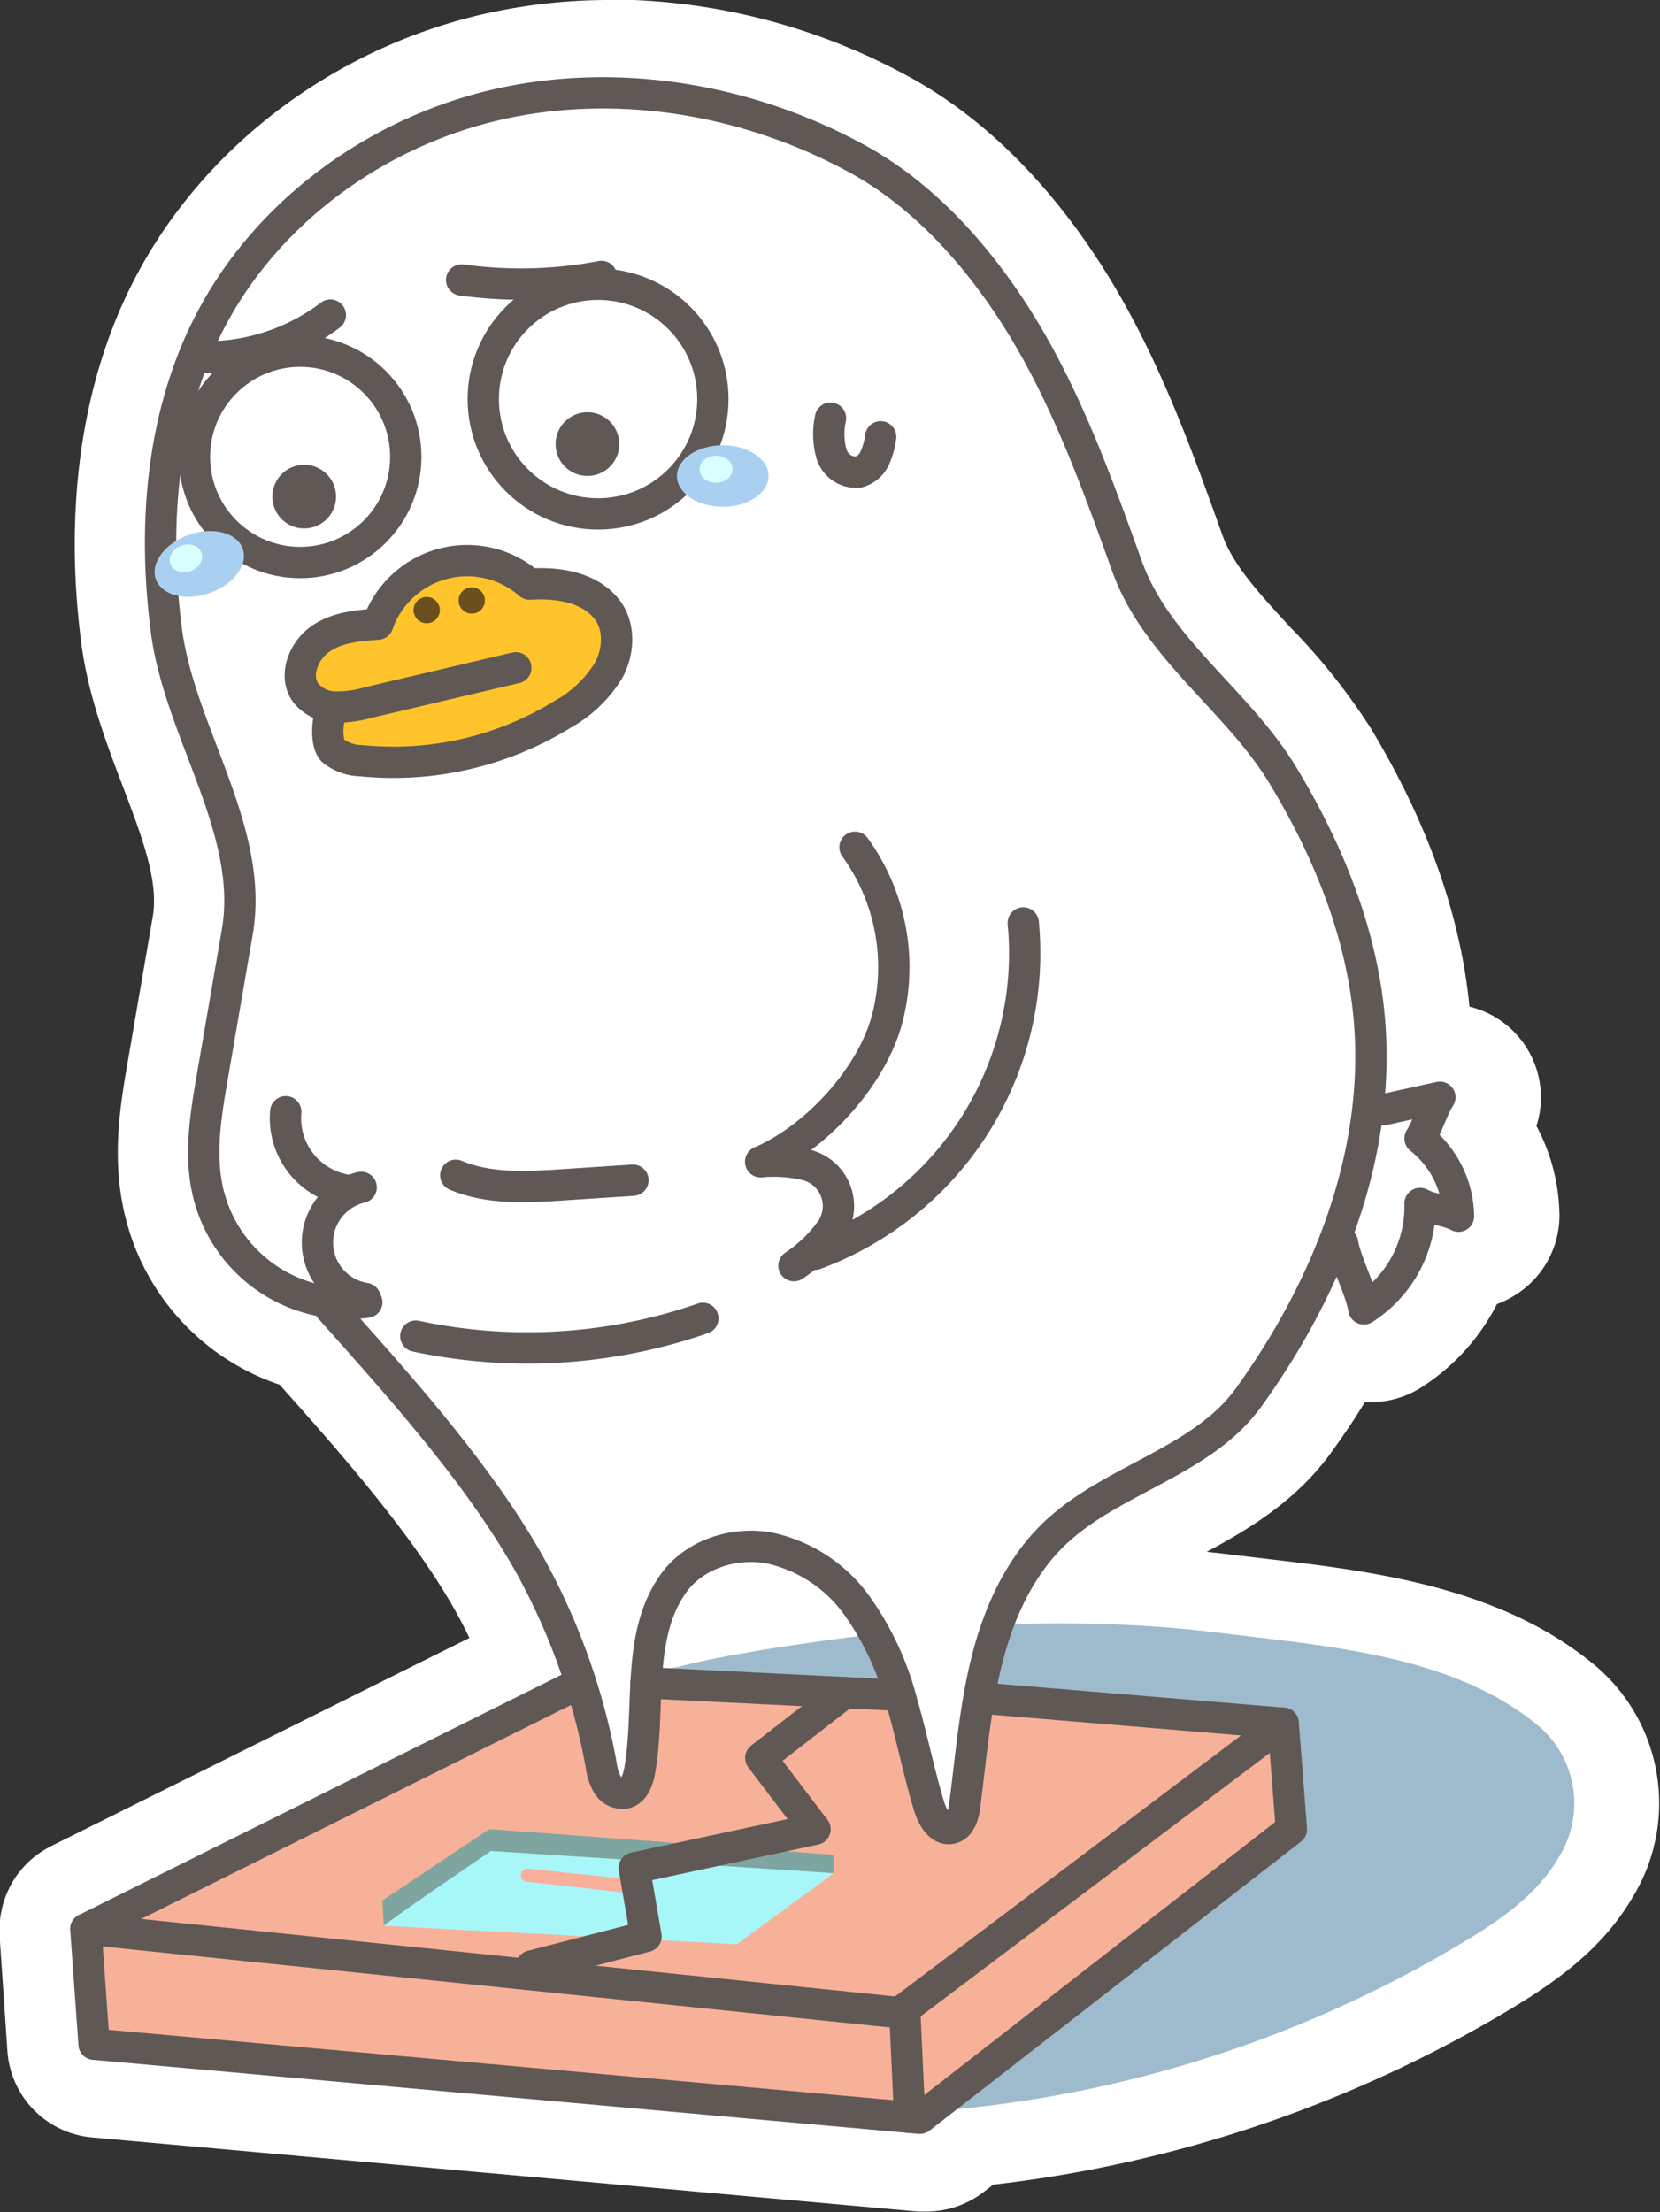
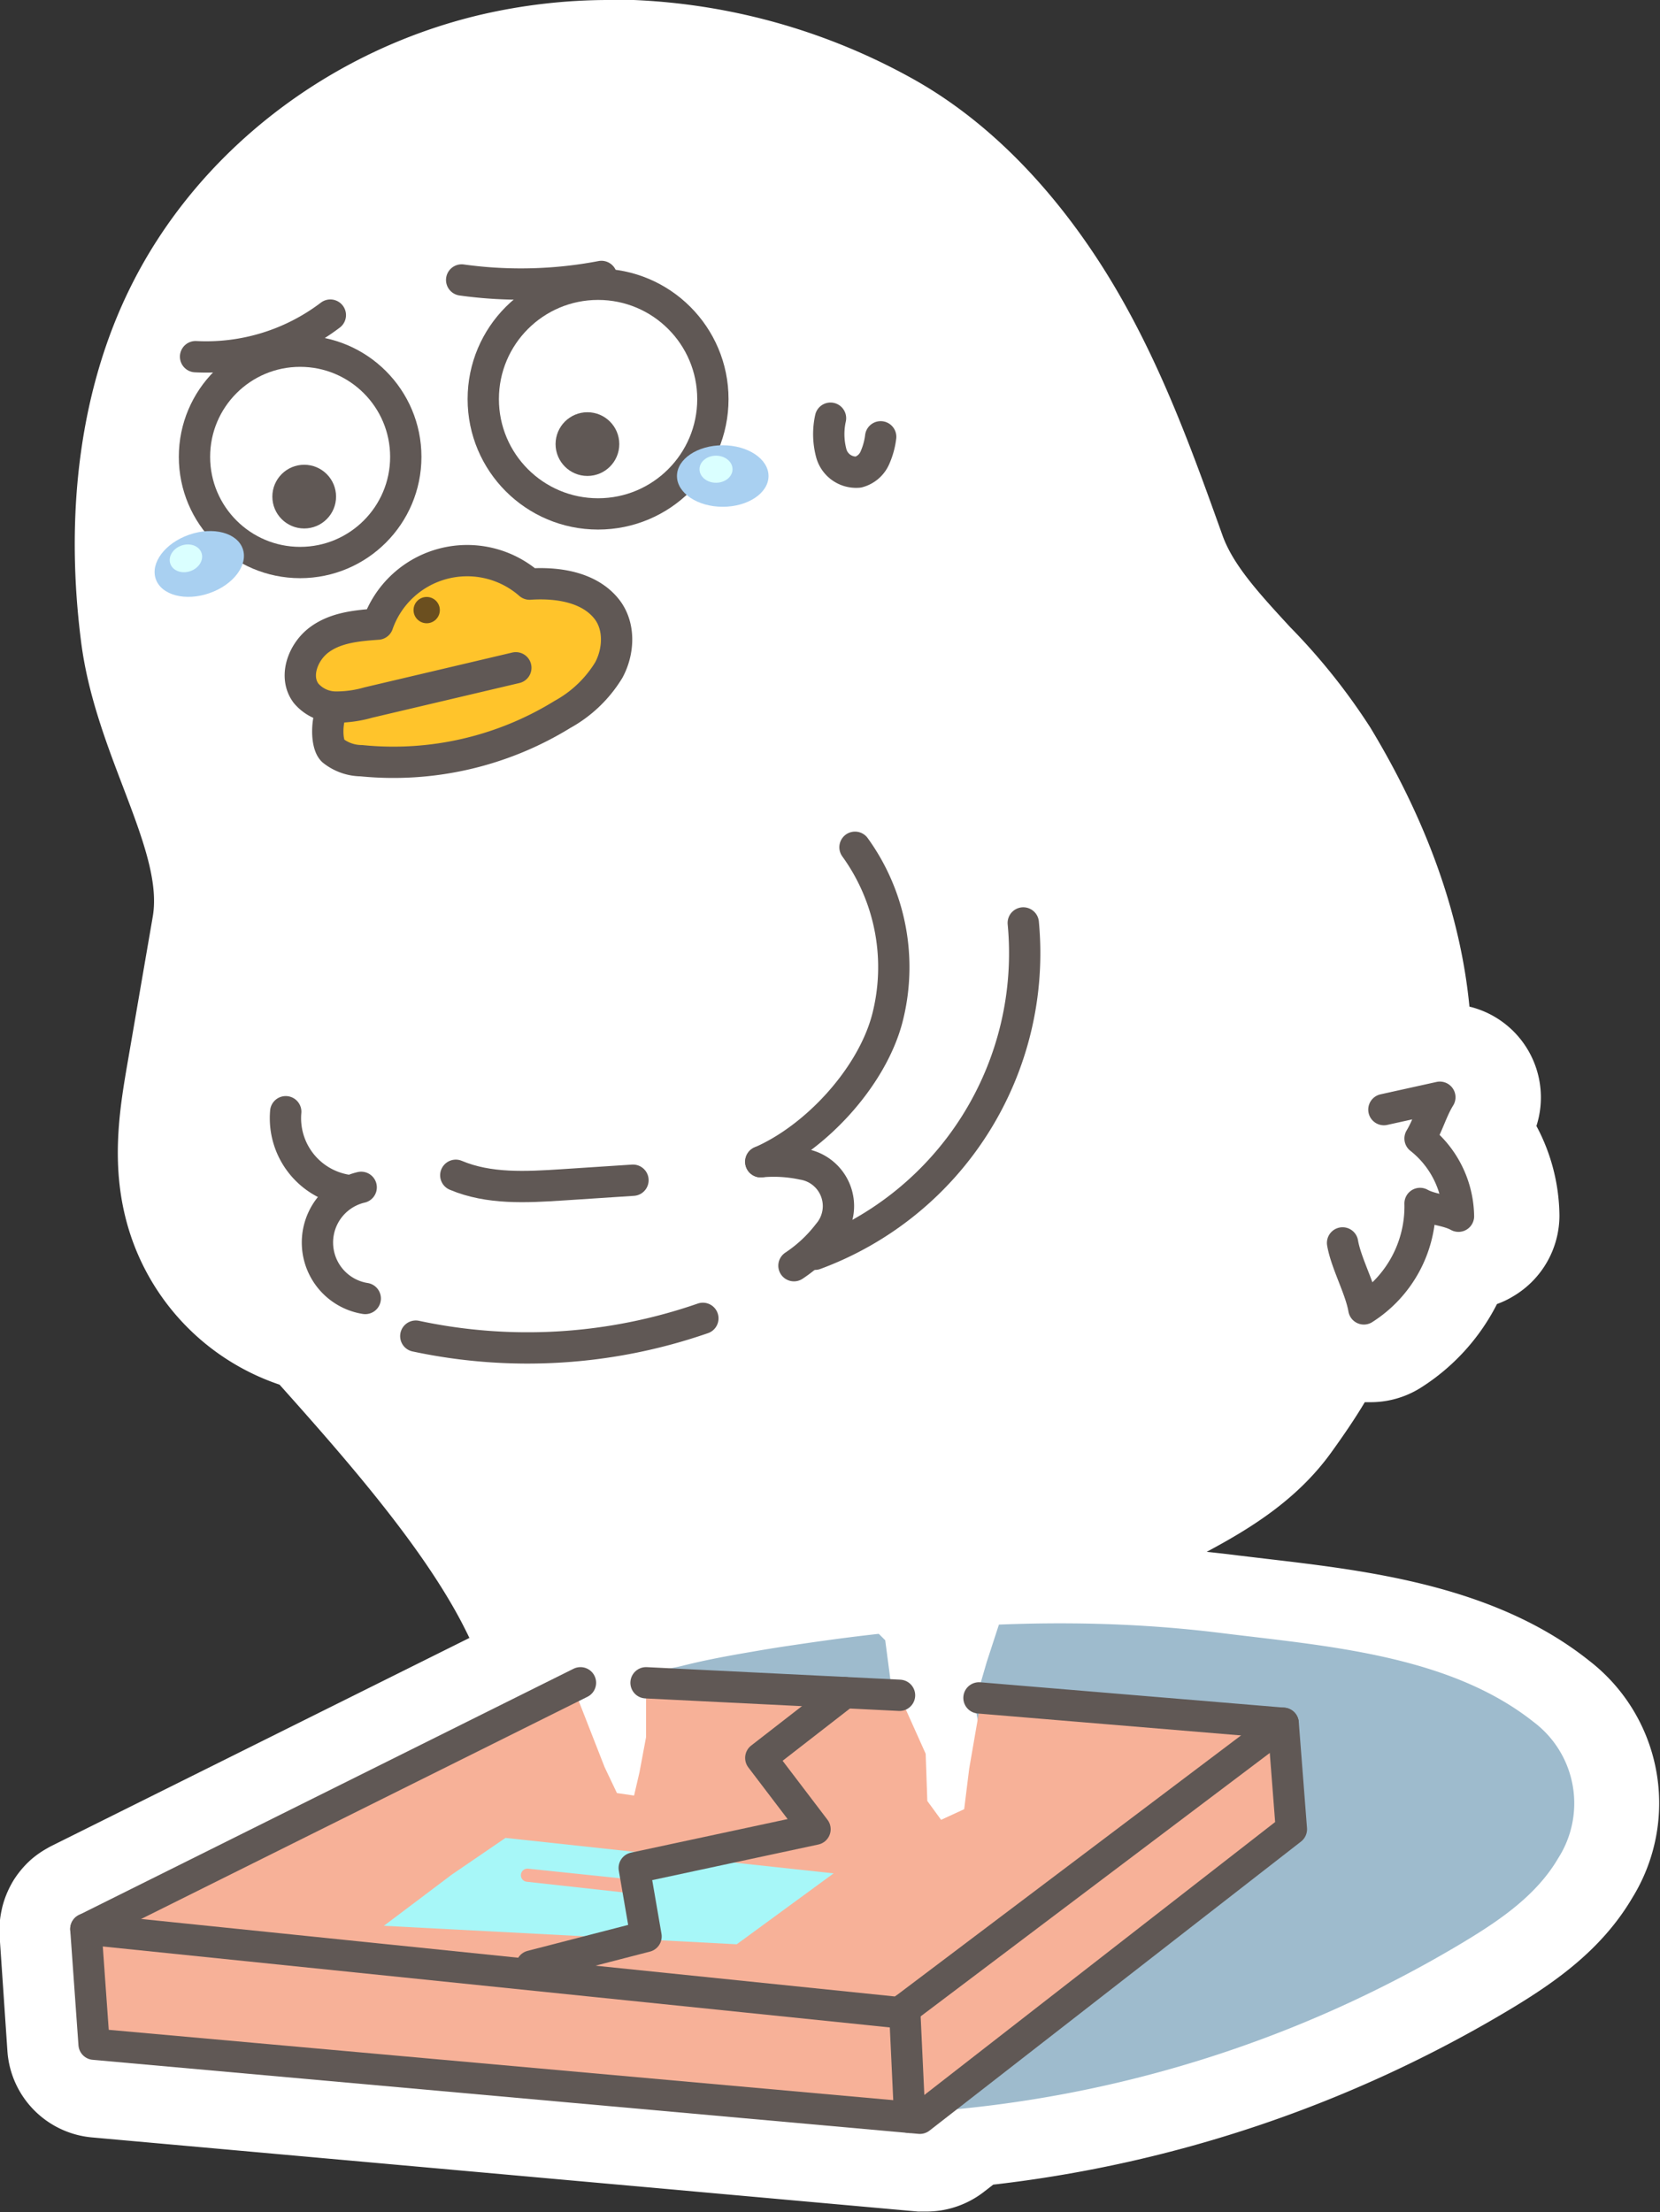
<svg xmlns="http://www.w3.org/2000/svg" viewBox="0 0 212.11 282.65">
  <rect x="0" y="0" width="212.11" height="282.65" fill="#333333" stroke="none" />
  <defs>
    <style>.cls-1{fill:#fff;}.cls-2{fill:#9ebbcd;}.cls-3{fill:#f7b198;}.cls-4{fill:#a7f7f8;}.cls-5{fill:#ffc42b;}.cls-6{fill:#605855;}.cls-7{fill:#6b4f1f;}.cls-8{fill:#7ea5a0;}.cls-9{fill:#f8b09a;}.cls-10{fill:none;stroke:#605855;stroke-linecap:round;stroke-linejoin:round;stroke-width:4px;}.cls-11{fill:#a9d0f1;}.cls-12{fill:#daffff;}</style>
  </defs>
  <g>
    <path d="M166.83,286.32c-.21,0-.43,0-.64,0l-105.5-9.46a6.9,6.9,0,0,1-6.3-6.41l-1-14.72a3.69,3.69,0,0,1,0-.47,4.2,4.2,0,0,1,0-.72,5.27,5.27,0,0,1,.11-.71c0-.13.05-.23.08-.34a7,7,0,0,1,.67-1.67l.19-.32a7.36,7.36,0,0,1,.9-1.12l.3-.29a6.9,6.9,0,0,1,1.25-.9,3.07,3.07,0,0,1,.31-.17l57.66-28.7c-1-2.33-2-4.61-3.18-6.82-5.8-11-16.3-22.74-24.74-32.19l0-.05a25.24,25.24,0,0,1-17.7-18.42c-1.53-6.33-.44-12.61.43-17.67l3.19-18.5c1-5.87-1.36-12.1-4.1-19.31-2.08-5.47-4.23-11.13-5-17.23-2-16,0-30.74,5.87-42.61,7.87-15.85,23.36-27.84,41.41-32.07a66.94,66.94,0,0,1,15.32-1.74,75,75,0,0,1,36,9.36c11.82,6.5,19.89,17.51,24.58,25.6,5.62,9.7,9.35,20.11,13,30.18,1.72,4.79,5.4,8.78,9.67,13.4a76.11,76.11,0,0,1,9.65,12c7,11.65,11.09,23.18,12,34.27.1,1.22.17,2.46.19,3.72l.41-.09a6.76,6.76,0,0,1,1.5-.16,6.94,6.94,0,0,1,5.89,10.6,3.1,3.1,0,0,0-.17.32,19.79,19.79,0,0,1,3.59,11.16,6.94,6.94,0,0,1-3.38,6,6.83,6.83,0,0,1-3.05,1,22.28,22.28,0,0,1-8.94,10.82,7,7,0,0,1-6.51.43l-.32-.15a100.58,100.58,0,0,1-5.94,9.25c-4.28,5.94-10.48,9.23-15.95,12.13-4.17,2.22-7.77,4.13-10.32,6.85-.23.25-.47.52-.7.79A172.3,172.3,0,0,1,206,212.43l3.81.46c12.95,1.53,27.64,3.28,38.57,12a18.09,18.09,0,0,1,4.32,23.82c-3.32,5.65-8.63,9.35-13.86,12.5a159.84,159.84,0,0,1-65.46,21.88l-2.31,1.8A7,7,0,0,1,166.83,286.32Zm-21.63-73a5.24,5.24,0,0,0-4.24,1.85l-.21.32c1.28-.25,2.54-.47,3.76-.68s2.69-.45,4-.66a8.53,8.53,0,0,0-2.24-.74A6.74,6.74,0,0,0,145.2,213.32Z" class="cls-1" transform="translate(-48.33 -8.68)" />
    <path d="M126.26,18.68a70.33,70.33,0,0,1,33.63,8.74c10.81,5.94,18.29,16.18,22.66,23.73,5.4,9.3,9,19.5,12.58,29.35,2.06,5.75,6.25,10.3,10.69,15.11a72,72,0,0,1,9.06,11.24c6.63,11,10.44,21.79,11.32,32.11a57.6,57.6,0,0,1,0,9.56l6.68-1.48a2,2,0,0,1,.42,0,1.94,1.94,0,0,1,1.58.82,1.92,1.92,0,0,1,.06,2.14,17.12,17.12,0,0,0-1.12,2.35c-.19.48-.39,1-.62,1.45a14.71,14.71,0,0,1,4.41,10.36,1.92,1.92,0,0,1-.94,1.68,2,2,0,0,1-1,.27,1.93,1.93,0,0,1-.94-.24,8.46,8.46,0,0,0-2-.63l-.19,0a17.44,17.44,0,0,1-8,12.46,1.88,1.88,0,0,1-1,.29,1.83,1.83,0,0,1-.8-.17,1.93,1.93,0,0,1-1.12-1.44,22.06,22.06,0,0,0-1.25-3.84l-.32-.81a92.72,92.72,0,0,1-9.69,16.83c-3.6,5-9,7.86-14.23,10.64-4.38,2.32-8.51,4.52-11.62,7.84a28.43,28.43,0,0,0-5.62,9.28q2.91-.09,5.82-.09a166,166,0,0,1,20.66,1.24c13.19,1.65,29,2.75,39.89,11.38a13,13,0,0,1,3.12,17.38c-2.77,4.7-7.45,7.93-12.13,10.74a154.5,154.5,0,0,1-64.81,21.34L168,280.92a2,2,0,0,1-1.19.4h-.17L61.14,271.85a1.93,1.93,0,0,1-1.76-1.79l-1.05-14.72s0,0,0-.06a2.61,2.61,0,0,1,0-.28l0-.16,0-.13a1.83,1.83,0,0,1,.18-.46l0,0a1.93,1.93,0,0,1,.28-.36l.09-.09a2,2,0,0,1,.41-.28h0l61.69-30.71a81.27,81.27,0,0,0-5-11.63C110,199.62,99.26,187.6,90.63,178l-.6-.68a2.17,2.17,0,0,1-.32-.49,20.19,20.19,0,0,1-7.44-3.15,20.58,20.58,0,0,1-8.25-12c-1.28-5.32-.34-10.81.5-15.65l3.19-18.5c1.24-7.22-1.48-14.37-4.36-21.94-2-5.2-4-10.57-4.73-16.08-1.93-15-.07-28.78,5.39-39.75,7.22-14.54,21.45-25.54,38.08-29.44a62.44,62.44,0,0,1,14.17-1.6m8.29,203.25c.75-.14,1.4-.27,1.84-.38,3-.75,6-1.29,9-1.81,1.49-.25,3-.49,4.48-.72s3-.46,4.54-.67,3.07-.4,4.61-.58a24.34,24.34,0,0,0-1.76-2.68,16.77,16.77,0,0,0-10.05-6.61,12,12,0,0,0-2-.16,10.15,10.15,0,0,0-8.32,4c-1.95,2.76-2.65,6.05-3,9.61l.63,0M126.26,8.68v0a72.36,72.36,0,0,0-16.46,1.87C90.31,15.12,73.58,28.1,65.05,45.27,58.71,58,56.52,73.75,58.7,90.74c.86,6.69,3.22,12.89,5.31,18.37,2.48,6.52,4.62,12.15,3.84,16.68l-3.19,18.5c-.95,5.51-2.13,12.36-.36,19.69a30.23,30.23,0,0,0,19.75,21.61c8.1,9.07,17.86,20.15,23.18,30.21.37.71.73,1.42,1.08,2.15L54.94,244.51c-.24.12-.47.25-.69.38a12,12,0,0,0-2,1.42c-.2.19-.39.36-.57.55a12.43,12.43,0,0,0-1.48,1.84c-.14.21-.27.43-.39.65a12.25,12.25,0,0,0-1.15,2.84c-.05.19-.09.38-.13.57a11.83,11.83,0,0,0-.2,1.22,10.1,10.1,0,0,0-.05,1.28,6.89,6.89,0,0,0,0,.79l1,14.72a11.89,11.89,0,0,0,10.84,11l105.52,9.47c.35,0,.71,0,1.07,0a12,12,0,0,0,7.33-2.51l1.2-.93a165,165,0,0,0,66.08-22.42c5.8-3.49,11.7-7.63,15.59-14.24a23,23,0,0,0-5.52-30.28c-12-9.57-28.15-11.48-41.09-13l-3.78-.45c-1.33-.17-2.68-.32-4-.46,5.31-2.85,11.44-6.5,15.9-12.68,1.52-2.11,3-4.26,4.3-6.44.26,0,.51,0,.77,0a12,12,0,0,0,6.29-1.79,27.28,27.28,0,0,0,9.83-10.75,11.42,11.42,0,0,0,2.09-1A12,12,0,0,0,247.59,164a24.74,24.74,0,0,0-2.94-11.46,11.94,11.94,0,0,0-8.56-15.25c-1.12-11.62-5.38-23.61-12.66-35.65a80.31,80.31,0,0,0-10.26-12.85c-3.89-4.23-7.26-7.87-8.63-11.7-3.68-10.27-7.48-20.9-13.33-31-5-8.64-13.67-20.42-26.5-27.48a80.18,80.18,0,0,0-38.45-10Z" class="cls-1" transform="translate(-48.33 -8.68)" />
    <path d="M166.49,278.5a154.54,154.54,0,0,0,68.82-21.67c4.68-2.82,9.36-6,12.13-10.75a13,13,0,0,0-3.12-17.37c-10.85-8.63-26.7-9.74-39.89-11.38-16.94-2.12-34.14-1.36-51,1-1.52.21-3,.43-4.55.66s-3,.47-4.48.73c-3,.51-6,1.06-8.95,1.81-2,.5-8.31,1.31-9.58,3-3.75,4.92-.51,15.08.08,21.24a25.21,25.21,0,0,0,8.19,16.19c4.21,3.76,9.55,6,14.78,8.11C155.05,272.55,160.34,276,166.49,278.5Z" class="cls-2" transform="translate(-48.33 -8.68)" />
    <path d="M70.41,63c0,.27-2.85,18-2.85,18L70,91.47l2.12,8.22,4.82,16.14,1.93,5,.15,3.37L77.92,132l-.4,6.66-1.9,6.68-.7,4.22-.56,6.16.91,4.67,2.06,6.32,5.7,4.7,3.57,1.71,2.28,1,12.58,12.42,5.11,7.3L116,208.6l3.83,6.66,3.59,20.88,3.26,3.41,4.89-.7,2.64-1.32-.7-6.75-.54-5.5-1.48-4.9,1.72-7.36,4.1-3.82,4.43-2.64,5.36.06,4.34,1.63,10,10,1.4,10.64.44,10.31,1.19,8.27,7.3-.89,3.26-6.21-.62-6.37-1.56-7.6,1.56-5.37,2.08-6.38L186.8,201l6-2.88,12.44-7.91,3.33-4,4.65-5.64,1.94-5.23,2.5-5.29,2.17-1.82,2.59,7.08h1l4.53-6.38,1.4-2.73.35-2.48,6,1.32-.08-2.65-2-4.49-2.79-3.26-1.12-.7,1.95-4-.76-.8-5.19.89-2.64.54.36-2.17L223,136.55,222,131l-4.88-14-9.29-15.17-8.17-10-5-5.78-4.31-12.57-7.84-18.2L177,47.34l-8.85-10.68L155.6,26.73l-10.36-3.11L132.4,20.54l-5.67-.64-14.41,2-8,2.42L91.8,31.85,80.24,40,72.73,52.65Z" class="cls-1" transform="translate(-48.33 -8.68)" />
    <polygon points="11.89 246.56 73.04 215 77.26 225.79 78.83 229.09 81.02 229.41 81.71 226.44 82.55 221.96 82.55 216.95 83.86 215.06 94.72 215.6 113.99 216.55 115.59 218.07 118.28 224.07 118.49 230.1 120.25 232.51 123.2 231.15 123.84 225.98 125.6 215.8 156.27 219.53 161.14 220.17 163.96 220.97 165.01 229.35 166.02 234.56 116.63 271.42 11.89 261.73 11.89 246.56" class="cls-3" />
    <polygon points="49.05 246.05 94.14 248.41 106.52 239.35 64.59 234.82 57.74 239.5 49.05 246.05" class="cls-4" />
    <path d="M89.83,98.77a3.75,3.75,0,0,1-3.34-3.69,5.67,5.67,0,0,1,2.62-4.58,11.87,11.87,0,0,1,5.17-1.71c.94-.12,1.78-.34,2.72-.42a11.24,11.24,0,0,1,7.64-7.71,11.63,11.63,0,0,1,10.8,2.47,15.86,15.86,0,0,1,5.37.19,8.22,8.22,0,0,1,4.79,2.91c2,2.71,1.51,6.7-.4,9.48s-5,4.55-8,5.93A50.78,50.78,0,0,1,95.54,106a7.84,7.84,0,0,1-3.84-.78C89.74,104.12,88.61,100.68,89.83,98.77Z" class="cls-5" transform="translate(-48.33 -8.68)" />
    <circle cx="76.42" cy="50.45" r="14.96" class="cls-1" />
    <circle cx="38.38" cy="58.4" r="13.98" class="cls-1" />
    <circle cx="75.06" cy="56.74" r="4.07" class="cls-6" />
    <circle cx="38.87" cy="63.45" r="4.07" class="cls-6" />
    <circle cx="54.52" cy="77.95" r="1.68" class="cls-7" />
-     <circle cx="60.28" cy="76.72" r="1.68" class="cls-7" />
-     <path d="M97.37,254.72c0-.22,13.69-9.55,13.69-9.55L154.85,248v-2.34l-44-3.29L97.2,251.5Z" class="cls-8" transform="translate(-48.33 -8.68)" />
    <path d="M128.94,248.8l-13.13-1.37a.84.84,0,0,0-.92.84h0a.84.84,0,0,0,.74.83l13.05,1.44" class="cls-9" transform="translate(-48.33 -8.68)" />
    <path d="M145.54,157.11a17.76,17.76,0,0,1,5.35.31,5.42,5.42,0,0,1,3.27,8.88,18.16,18.16,0,0,1-4.38,4.09" class="cls-10" transform="translate(-48.33 -8.68)" />
    <path d="M94.48,160.38a7.24,7.24,0,0,0,.52,14.2" class="cls-10" transform="translate(-48.33 -8.68)" />
    <path d="M145.54,157.11c7.06-3.07,14.12-10.75,16.13-18.18a26.14,26.14,0,0,0-4.09-22" class="cls-10" transform="translate(-48.33 -8.68)" />
    <path d="M152.46,168.93a41,41,0,0,0,26.62-42.33" class="cls-10" transform="translate(-48.33 -8.68)" />
    <path d="M219.88,167.48c.44,2.58,2.28,5.85,2.72,8.43a15.5,15.5,0,0,0,7.18-13.47c1.49.82,3.42.81,4.91,1.63a12.89,12.89,0,0,0-4.91-9.93c1-1.65,1.5-3.61,2.53-5.27l-7.15,1.58" class="cls-10" transform="translate(-48.33 -8.68)" />
    <path d="M92.48,160.72a9.32,9.32,0,0,1-7.64-10" class="cls-10" transform="translate(-48.33 -8.68)" />
    <circle cx="38.35" cy="58.37" r="13.5" class="cls-10" />
    <circle cx="76.42" cy="50.99" r="14.67" class="cls-10" />
    <path d="M114.24,94,95.39,98.44a14.75,14.75,0,0,1-4.21.58,5,5,0,0,1-3.74-1.76C85.86,95.17,87,92,89.13,90.42s4.87-1.81,7.47-2A12.1,12.1,0,0,1,116,83.31c3.58-.24,7.61.37,9.84,3.17,1.72,2.16,1.59,5.38.28,7.81a15.91,15.91,0,0,1-5.91,5.66,41.17,41.17,0,0,1-25.71,5.92,5.93,5.93,0,0,1-3.63-1.28c-1-.91-.82-4.86.28-5.57" class="cls-10" transform="translate(-48.33 -8.68)" />
-     <path d="M95.2,175.06a18.41,18.41,0,0,1-20.26-13.94c-1.17-4.85-.33-9.94.52-14.86l3.19-18.5c2.24-13-7.39-25.53-9.07-38.61s-.67-26.82,5.2-38.63C81.9,36.18,96,25.76,111.56,22.11S144,21.34,158,29.05c9.24,5.08,16.63,13.88,21.92,23s8.87,19.12,12.43,29c3.76,10.5,14.14,17.15,19.91,26.7s10.11,20.15,11.05,31.27c1.45,17.18-5.36,34.24-15.45,48.22-6.18,8.58-18.46,10.57-25.69,18.29-4.13,4.39-6.53,10.16-7.92,16s-1.88,11.9-2.66,17.88c-.15,1.16-.53,2.58-1.68,2.86-1.42.35-2.42-1.37-2.85-2.77-1.33-4.39-2.21-8.91-3.49-13.31a37.46,37.46,0,0,0-5.77-12.41,18.58,18.58,0,0,0-11.26-7.34c-4.52-.78-9.56.85-12.2,4.6-4.67,6.62-2.91,15.6-4.22,23.59-.22,1.31-.69,2.91-2,3.16a2.26,2.26,0,0,1-2.2-1.15,6.82,6.82,0,0,1-.78-2.5,84,84,0,0,0-8.32-24.05c-6.33-12-17.28-24.14-26.31-34.25" class="cls-10" transform="translate(-48.33 -8.68)" />
    <path d="M154.45,62.11a9.45,9.45,0,0,0,.11,4.52A3.29,3.29,0,0,0,158,69a3.21,3.21,0,0,0,2.1-1.78,9.38,9.38,0,0,0,.76-2.73" class="cls-10" transform="translate(-48.33 -8.68)" />
    <path d="M73.32,54.25a26.22,26.22,0,0,0,17.22-5.31" class="cls-10" transform="translate(-48.33 -8.68)" />
    <path d="M107.32,44.45A54.92,54.92,0,0,0,125.18,44" class="cls-10" transform="translate(-48.33 -8.68)" />
    <path d="M101.46,179.39a68.32,68.32,0,0,0,36.68-2.27" class="cls-10" transform="translate(-48.33 -8.68)" />
    <path d="M106.57,158.84c4.24,1.79,9,1.52,13.64,1.22l9-.59" class="cls-10" transform="translate(-48.33 -8.68)" />
    <polyline points="74.17 215 10.97 246.46 12.02 261.18 117.54 270.64 165.01 233.71 163.96 220.17 125.09 216.93" class="cls-10" />
    <line x1="82.55" x2="114.94" y1="215" y2="216.6" class="cls-10" />
    <polyline points="10.97 246.46 114.94 257.15 163.96 220.17" class="cls-10" />
    <line x1="116.24" x2="115.59" y1="270.53" y2="256.66" class="cls-10" />
    <polyline points="107.95 216.26 97.21 224.6 104.14 233.71 81.04 238.66 82.55 247.41 67.91 251.19" class="cls-10" />
    <ellipse cx="92.35" cy="60.82" class="cls-11" rx="5.85" ry="3.93" />
    <ellipse cx="91.49" cy="59.95" class="cls-12" rx="2.11" ry="1.73" />
    <ellipse cx="73.18" cy="80.55" class="cls-11" rx="5.85" ry="3.93" transform="matrix(0.95, -0.33, 0.33, 0.95, -70.64, 19.68)" />
    <ellipse cx="72.08" cy="80.02" class="cls-12" rx="2.11" ry="1.73" transform="translate(-70.53 19.29) rotate(-19.09)" />
  </g>
</svg>